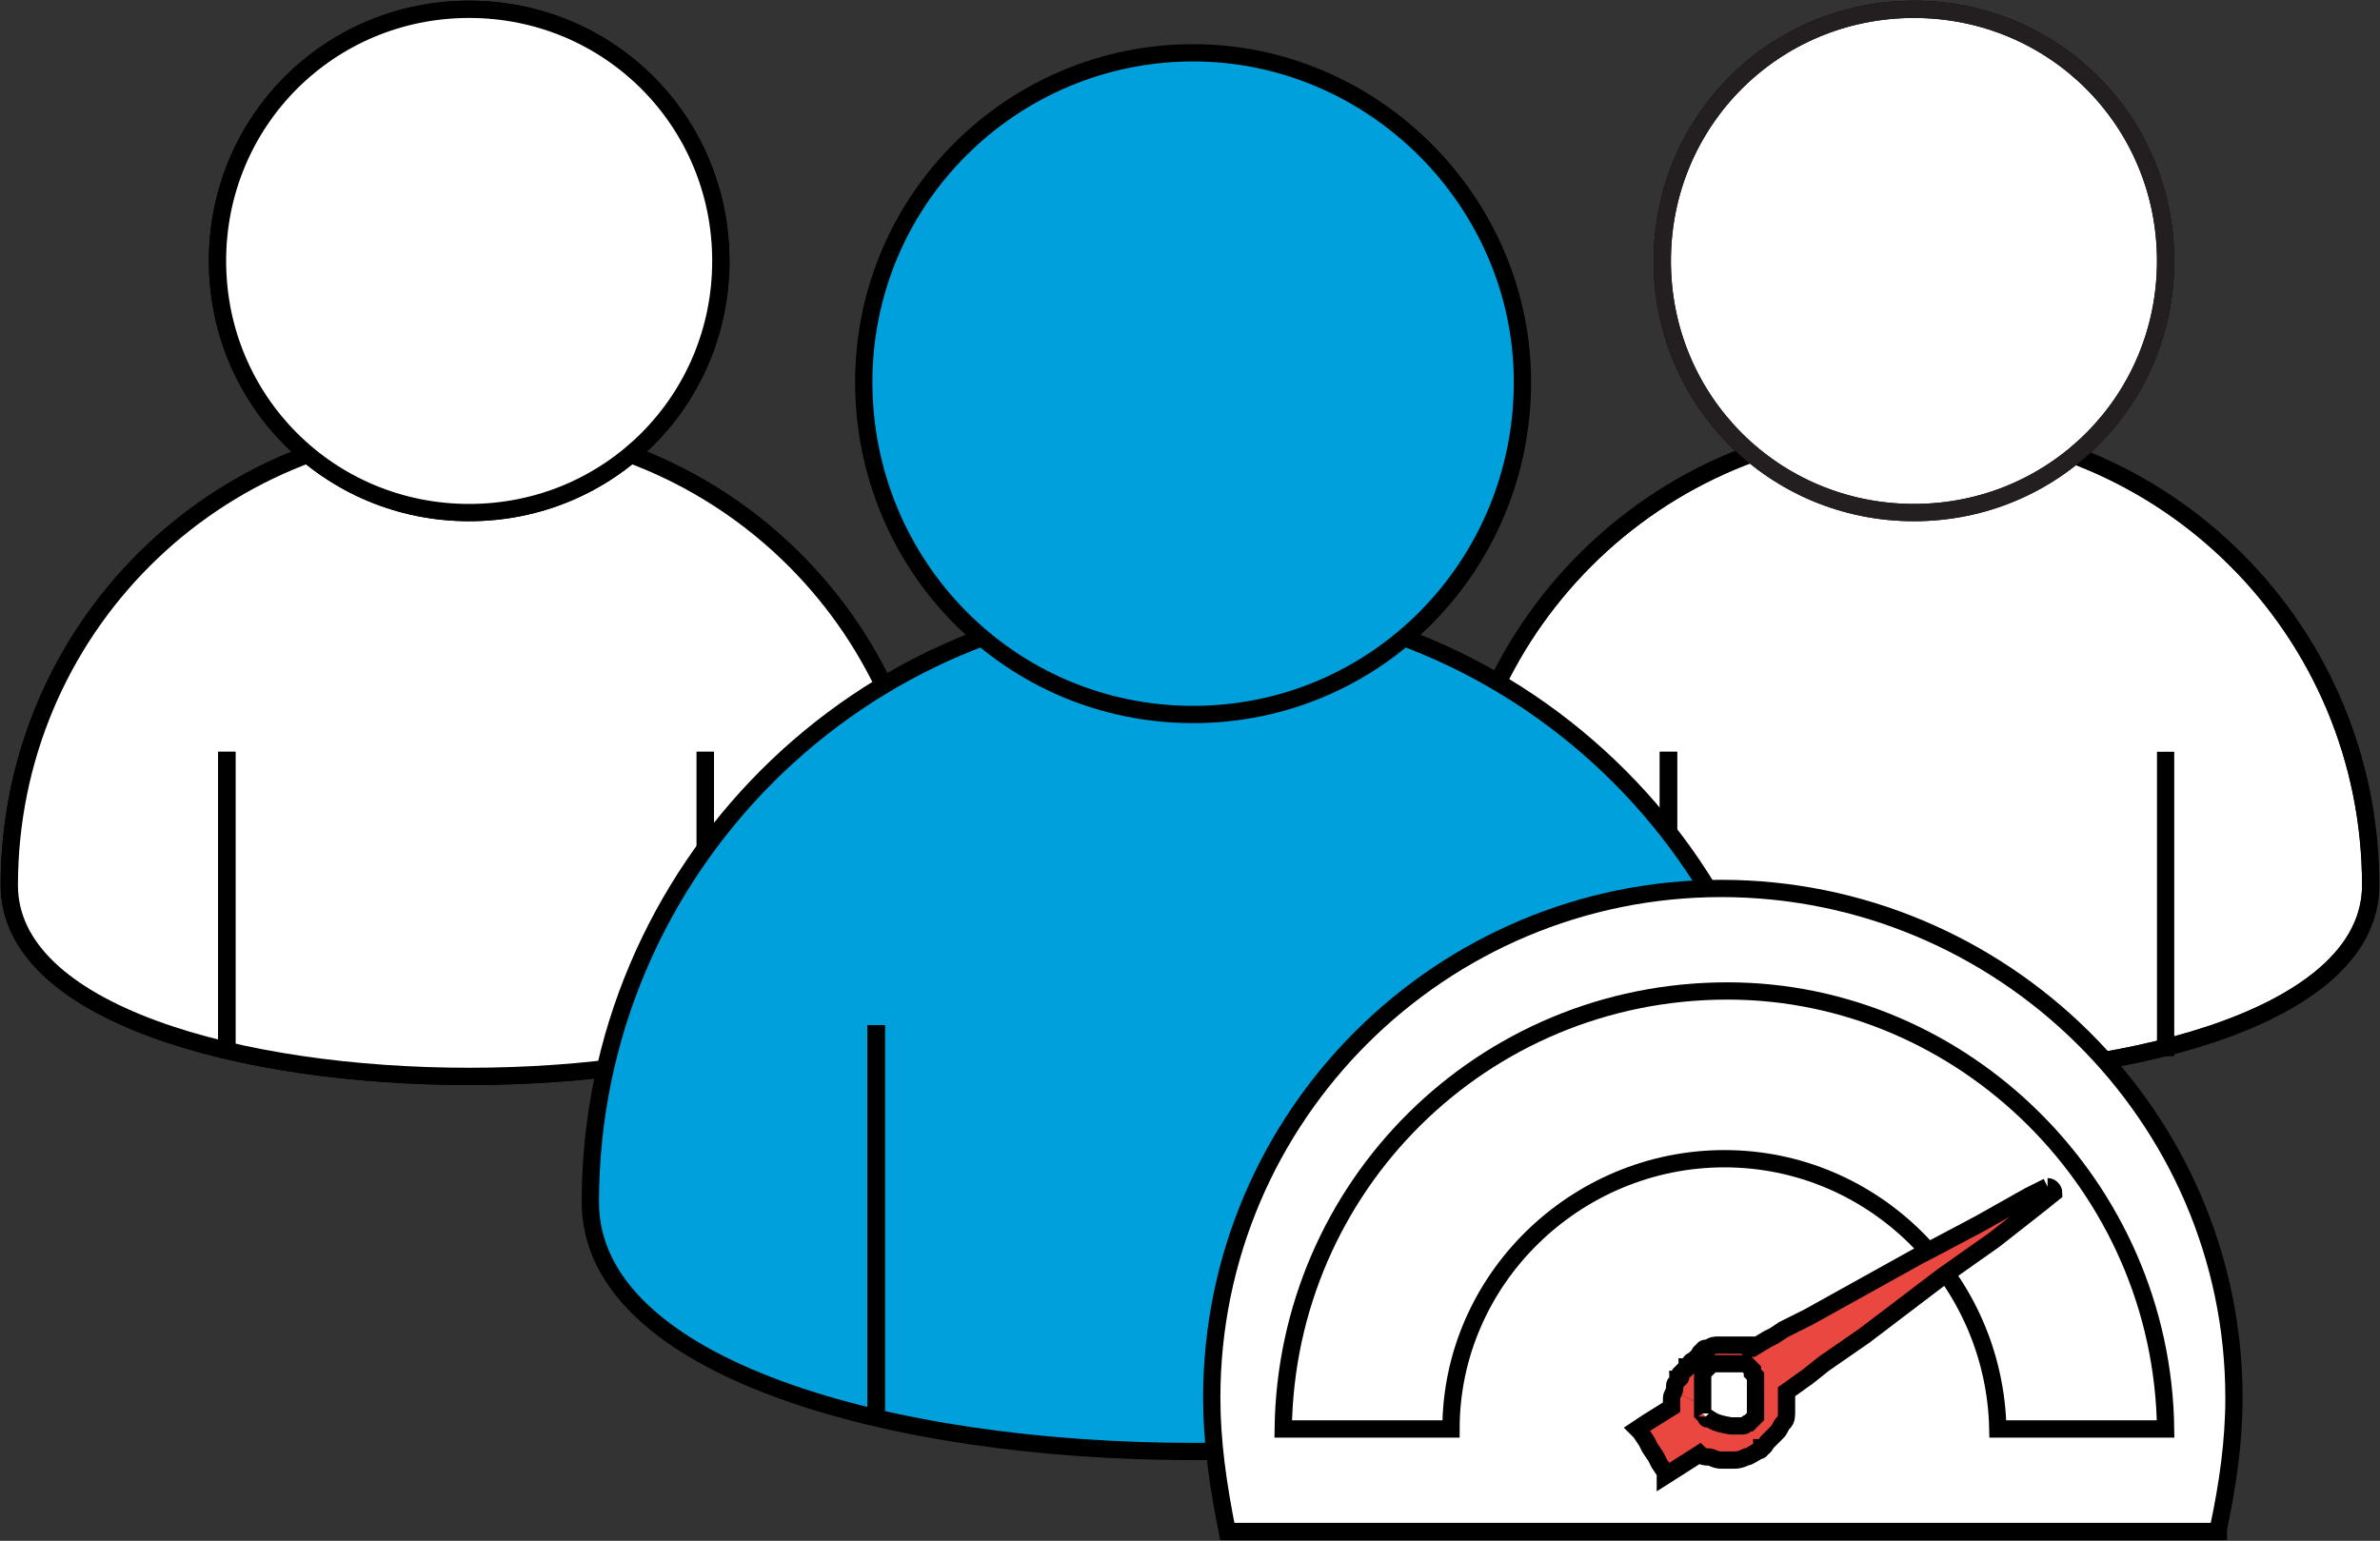
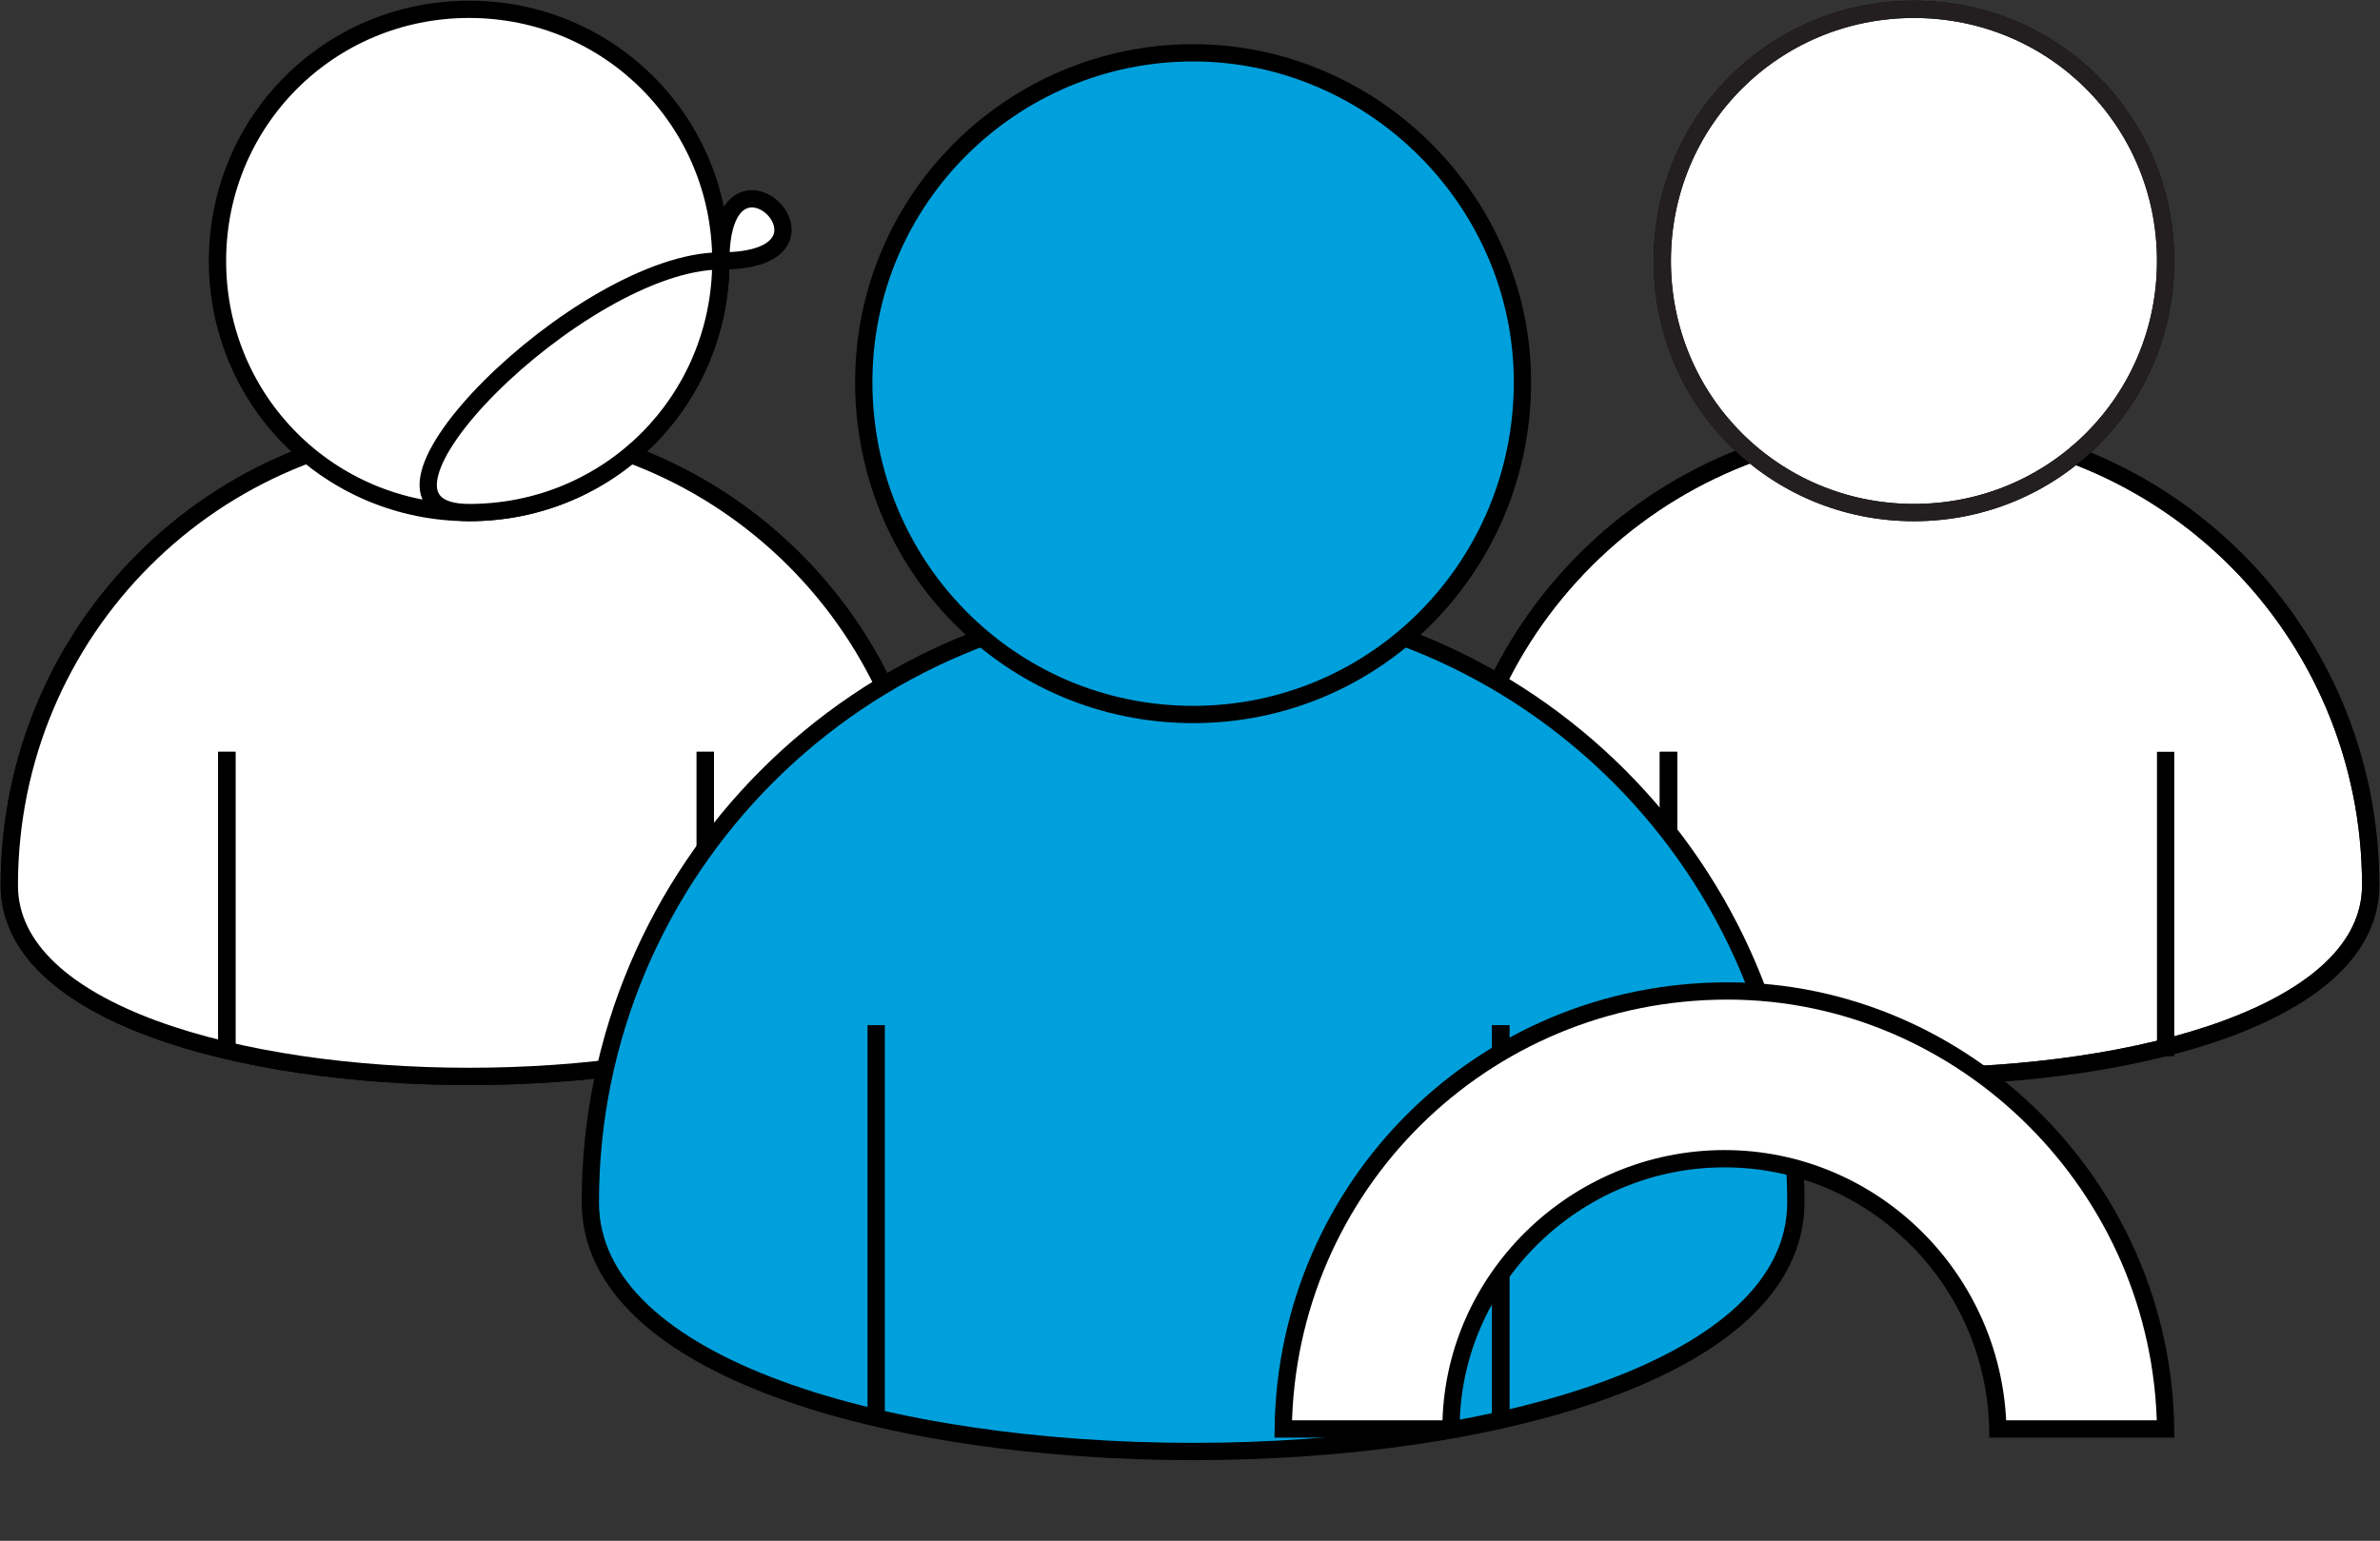
<svg xmlns="http://www.w3.org/2000/svg" version="1.1" id="Layer_1" x="0px" y="0px" viewBox="0 0 76.6 49.6" style="enable-background:new 0 0 76.6 49.6;" xml:space="preserve">
  <rect x="0" y="0" width="76.6" height="49.6" fill="#333333" stroke="none" />
  <style type="text/css">
	.st0{fill:#FFFFFF;stroke:#231F20;stroke-width:0.556;stroke-miterlimit:10;}
	.st1{fill:#FFFFFF;stroke:#000000;stroke-width:0.556;stroke-miterlimit:10;}
	.st2{fill:none;stroke:#000000;stroke-width:0.556;stroke-miterlimit:10;}
	.st3{fill:none;stroke:#231F20;stroke-width:0.556;stroke-miterlimit:10;}
	.st4{fill:#00A0DC;}
	.st5{fill:#00A0DC;stroke:#000000;stroke-width:0.556;stroke-miterlimit:10;}
	.st6{fill:#E94740;stroke:#000000;stroke-width:0.556;stroke-miterlimit:10;}
</style>
  <g>
    <g>
      <path class="st0" d="M76.3,28.5c0,8.2-29.6,8.2-29.6,0s6.6-14.8,14.8-14.8S76.3,20.3,76.3,28.5" />
      <path class="st1" d="M29.9,28.5c0,8.2-29.6,8.2-29.6,0s6.6-14.8,14.8-14.8S29.9,20.3,29.9,28.5" />
      <path class="st1" d="M29.9,28.5c0,8.2-29.6,8.2-29.6,0s6.6-14.8,14.8-14.8S29.9,20.3,29.9,28.5z" />
      <path class="st1" d="M23.2,8.4c0,4.5-3.6,8.1-8.1,8.1S7,12.9,7,8.4s3.6-8.1,8.1-8.1S23.2,3.9,23.2,8.4" />
-       <path class="st1" d="M23.2,8.4c0,4.5-3.6,8.1-8.1,8.1S7,12.9,7,8.4s3.6-8.1,8.1-8.1S23.2,3.9,23.2,8.4z" />
+       <path class="st1" d="M23.2,8.4c0,4.5-3.6,8.1-8.1,8.1s3.6-8.1,8.1-8.1S23.2,3.9,23.2,8.4z" />
      <line class="st1" x1="7.3" y1="34" x2="7.3" y2="24.2" />
      <line class="st1" x1="7.3" y1="34" x2="7.3" y2="24.2" />
      <line class="st1" x1="22.7" y1="34" x2="22.7" y2="24.2" />
      <line class="st2" x1="22.7" y1="34" x2="22.7" y2="24.2" />
      <line class="st2" x1="69.7" y1="34" x2="69.7" y2="24.2" />
      <path class="st2" d="M76.3,28.5c0,8.2-29.6,8.2-29.6,0s6.6-14.8,14.8-14.8S76.3,20.3,76.3,28.5z" />
      <path class="st1" d="M69.7,8.4c0,4.5-3.6,8.1-8.1,8.1s-8.1-3.6-8.1-8.1s3.6-8.1,8.1-8.1S69.7,3.9,69.7,8.4" />
      <path class="st3" d="M69.7,8.4c0,4.5-3.6,8.1-8.1,8.1s-8.1-3.6-8.1-8.1s3.6-8.1,8.1-8.1S69.7,3.9,69.7,8.4z" />
      <line class="st1" x1="53.7" y1="34" x2="53.7" y2="24.2" />
      <line class="st2" x1="53.7" y1="34" x2="53.7" y2="24.2" />
      <path class="st4" d="M57.8,38.7c0,10.7-38.8,10.7-38.8,0s8.7-19.4,19.4-19.4C49.1,19.3,57.8,28,57.8,38.7" />
      <path class="st2" d="M57.8,38.7c0,10.7-38.8,10.7-38.8,0s8.7-19.4,19.4-19.4C49.1,19.3,57.8,28,57.8,38.7z" />
      <path class="st5" d="M49,12.3C49,18.2,44.3,23,38.4,23s-10.6-4.8-10.6-10.7c0-5.9,4.8-10.6,10.6-10.6S49,6.5,49,12.3z" />
      <line class="st1" x1="28.2" y1="45.8" x2="28.2" y2="33" />
-       <line class="st2" x1="28.2" y1="45.8" x2="28.2" y2="33" />
      <line class="st1" x1="48.3" y1="45.8" x2="48.3" y2="33" />
      <line class="st2" x1="48.3" y1="45.8" x2="48.3" y2="33" />
    </g>
    <g>
-       <path class="st1" d="M39.5,49.3L39.5,49.3C39.2,47.8,39,46.4,39,45c0-9.1,7.4-16.4,16.4-16.4S71.9,35.9,71.9,45    c0,1.4-0.2,2.8-0.5,4.2l0,0.1H39.5z" />
      <path class="st1" d="M69.7,46h-5.4c-0.1-4.8-4-8.7-8.8-8.7c-4.8,0-8.8,3.9-8.8,8.7h-5.4c0.1-7.8,6.4-14.1,14.3-14.1    C63.2,31.9,69.6,38.2,69.7,46z" />
-       <path class="st6" d="M65.9,38.2C65.9,38.2,65.9,38.2,65.9,38.2C65.9,38.2,65.9,38.2,65.9,38.2l-0.6,0.3l-1.6,0.9l-1.7,0.9    l-0.2,0.1l-3.6,2l0,0l-0.8,0.4L57.1,43h0l-0.2,0.1l-0.5,0.3c0,0-0.1,0-0.1,0c0,0,0,0,0,0c0,0-0.1,0-0.1-0.1c0,0-0.1,0-0.2,0    c0,0,0,0,0,0h0c0,0,0,0-0.1,0c0,0,0,0-0.1,0c-0.1,0-0.1,0-0.2,0c0,0,0,0,0,0c0,0-0.1,0-0.1,0c-0.1,0-0.1,0-0.2,0c0,0,0,0,0,0    c-0.1,0-0.2,0-0.3,0.1c0,0,0,0,0,0c0,0-0.1,0-0.1,0c0,0,0,0,0,0c0,0,0,0,0,0c0,0-0.1,0-0.1,0.1c0,0,0,0,0,0c0,0-0.1,0-0.1,0.1    c0,0,0,0,0,0c0,0-0.1,0.1-0.1,0.1c0,0,0,0,0,0c0,0-0.1,0.1-0.1,0.1c0,0-0.1,0-0.1,0.1c0,0,0,0.1-0.1,0.1c0,0,0,0,0,0    c0,0,0,0.1-0.1,0.1c0,0-0.1,0.1-0.1,0.1c0,0,0,0,0,0.1c0,0,0,0,0,0c0,0,0,0.1-0.1,0.1c0,0.1-0.1,0.1-0.1,0.2c0,0,0,0,0,0.1    c0,0,0,0,0,0v0c0,0,0,0,0,0c0,0.1-0.1,0.2-0.1,0.3c0,0,0,0,0,0c0,0.1,0,0.2,0,0.3l0,0l0,0l-0.8,0.5l-0.3,0.2l0.1,0.1v0l0.2,0.3    l0.1,0.2l0.2,0.3l0.1,0.2l0.2,0.3l0,0.1l1.1-0.7l0,0c0.1,0.1,0.2,0.1,0.3,0.1c0.1,0,0.2,0.1,0.4,0.1c0.1,0,0.1,0,0.2,0    c0.1,0,0.1,0,0.2,0c0.1,0,0.2,0,0.4-0.1c0.1,0,0.2-0.1,0.4-0.2c0,0,0.1,0,0.1-0.1c0.1,0,0.1-0.1,0.2-0.2c0.1-0.1,0.2-0.2,0.3-0.3    c0,0,0,0,0,0c0.1-0.1,0.1-0.2,0.2-0.3c0,0,0,0,0,0c0.1-0.1,0.1-0.2,0.1-0.4c0,0,0,0,0,0c0,0,0-0.1,0-0.1c0,0,0,0,0,0    c0-0.1,0-0.1,0-0.2c0,0,0,0,0,0c0,0,0,0,0,0c0-0.1,0-0.2,0-0.3l0,0l0,0l0.7-0.5l0.5-0.4l1.3-0.9h0l2.5-1.9l1.7-1.2l1.4-1.1    l0.5-0.4C66.1,38.3,66,38.2,65.9,38.2 M54.9,45.6L54.9,45.6c0,0-0.1-0.1-0.1-0.1c0,0,0,0,0-0.1c0,0,0,0,0,0c0,0,0,0,0-0.1    c0,0,0,0,0-0.1c0,0,0-0.1,0-0.1c0,0,0,0,0-0.1c0,0,0-0.1,0-0.1c0,0,0,0,0,0c0,0,0,0,0-0.1c0,0,0,0,0-0.1c0,0,0-0.1,0-0.1    c0,0,0-0.1,0-0.1c0,0,0,0,0-0.1c0,0,0-0.1,0-0.1c0,0,0,0,0-0.1v0c0,0,0,0,0.1-0.1c0,0,0,0,0.1-0.1c0,0,0,0,0.1-0.1c0,0,0,0,0.1,0    c0,0,0,0,0,0c0,0,0,0,0,0c0,0,0.1,0,0.1,0c0,0,0,0,0.1,0c0,0,0.1,0,0.1,0c0,0,0.1,0,0.1,0c0,0,0.1,0,0.1,0c0,0,0,0,0,0    c0,0,0,0,0,0c0,0,0.1,0,0.1,0c0,0,0,0,0.1,0c0,0,0,0,0,0c0,0,0,0,0,0c0,0,0,0,0,0c0,0,0,0,0.1,0c0,0,0,0,0.1,0c0,0,0,0,0.1,0    c0,0,0,0,0.1,0.1c0,0,0,0,0.1,0.1c0,0,0,0,0,0.1c0,0,0,0,0.1,0.1c0,0,0,0,0,0c0,0,0,0,0,0.1c0,0,0,0.1,0,0.1c0,0,0,0,0,0.1    c0,0,0,0.1,0,0.1c0,0,0,0.1,0,0.1c0,0,0,0,0,0.1c0,0,0,0.1,0,0.1c0,0,0,0,0,0c0,0,0,0,0,0.1c0,0,0,0,0,0c0,0,0,0,0,0.1    c0,0,0,0.1,0,0.1c0,0,0,0,0,0.1c0,0,0,0.1,0,0.1c0,0,0,0,0,0.1c0,0-0.1,0.1-0.1,0.1c0,0,0,0-0.1,0.1c0,0,0,0,0,0    c-0.1,0-0.1,0.1-0.2,0.1c0,0-0.1,0-0.1,0c-0.1,0-0.2,0-0.2,0c0,0-0.1,0-0.1,0C55.1,45.8,55.1,45.7,54.9,45.6    C55,45.7,55,45.7,54.9,45.6C55,45.7,54.9,45.7,54.9,45.6" />
    </g>
  </g>
</svg>